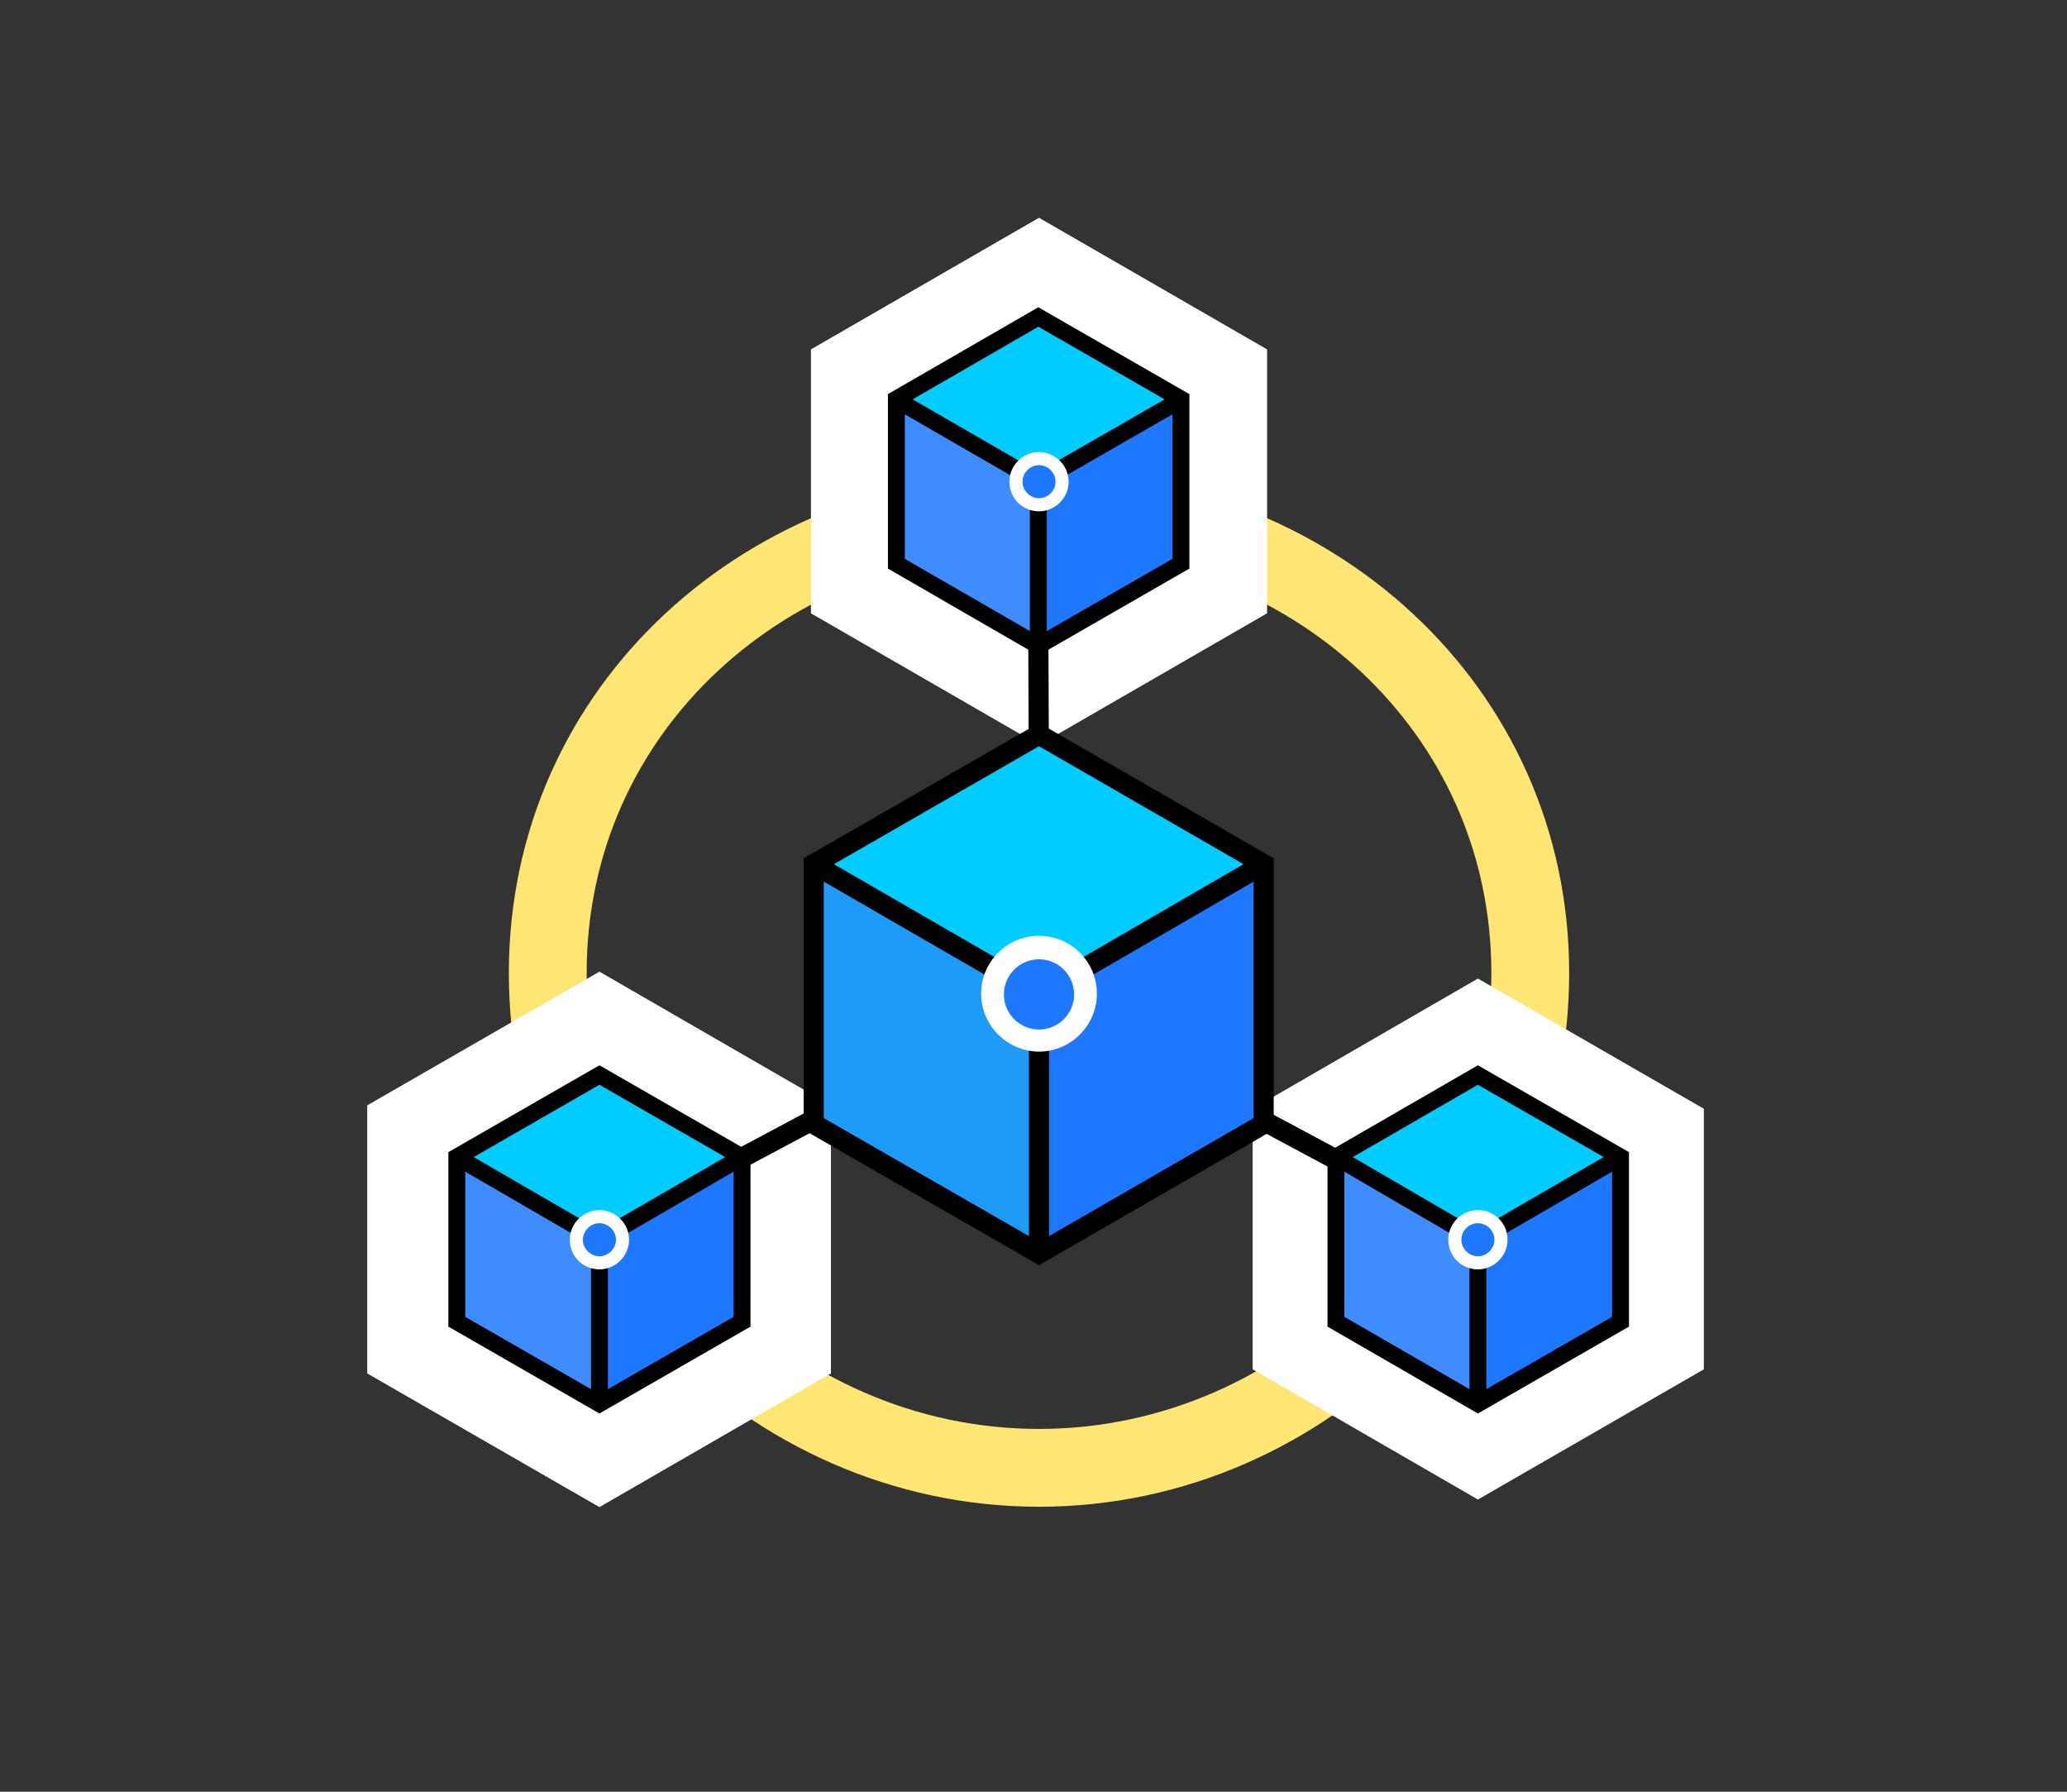
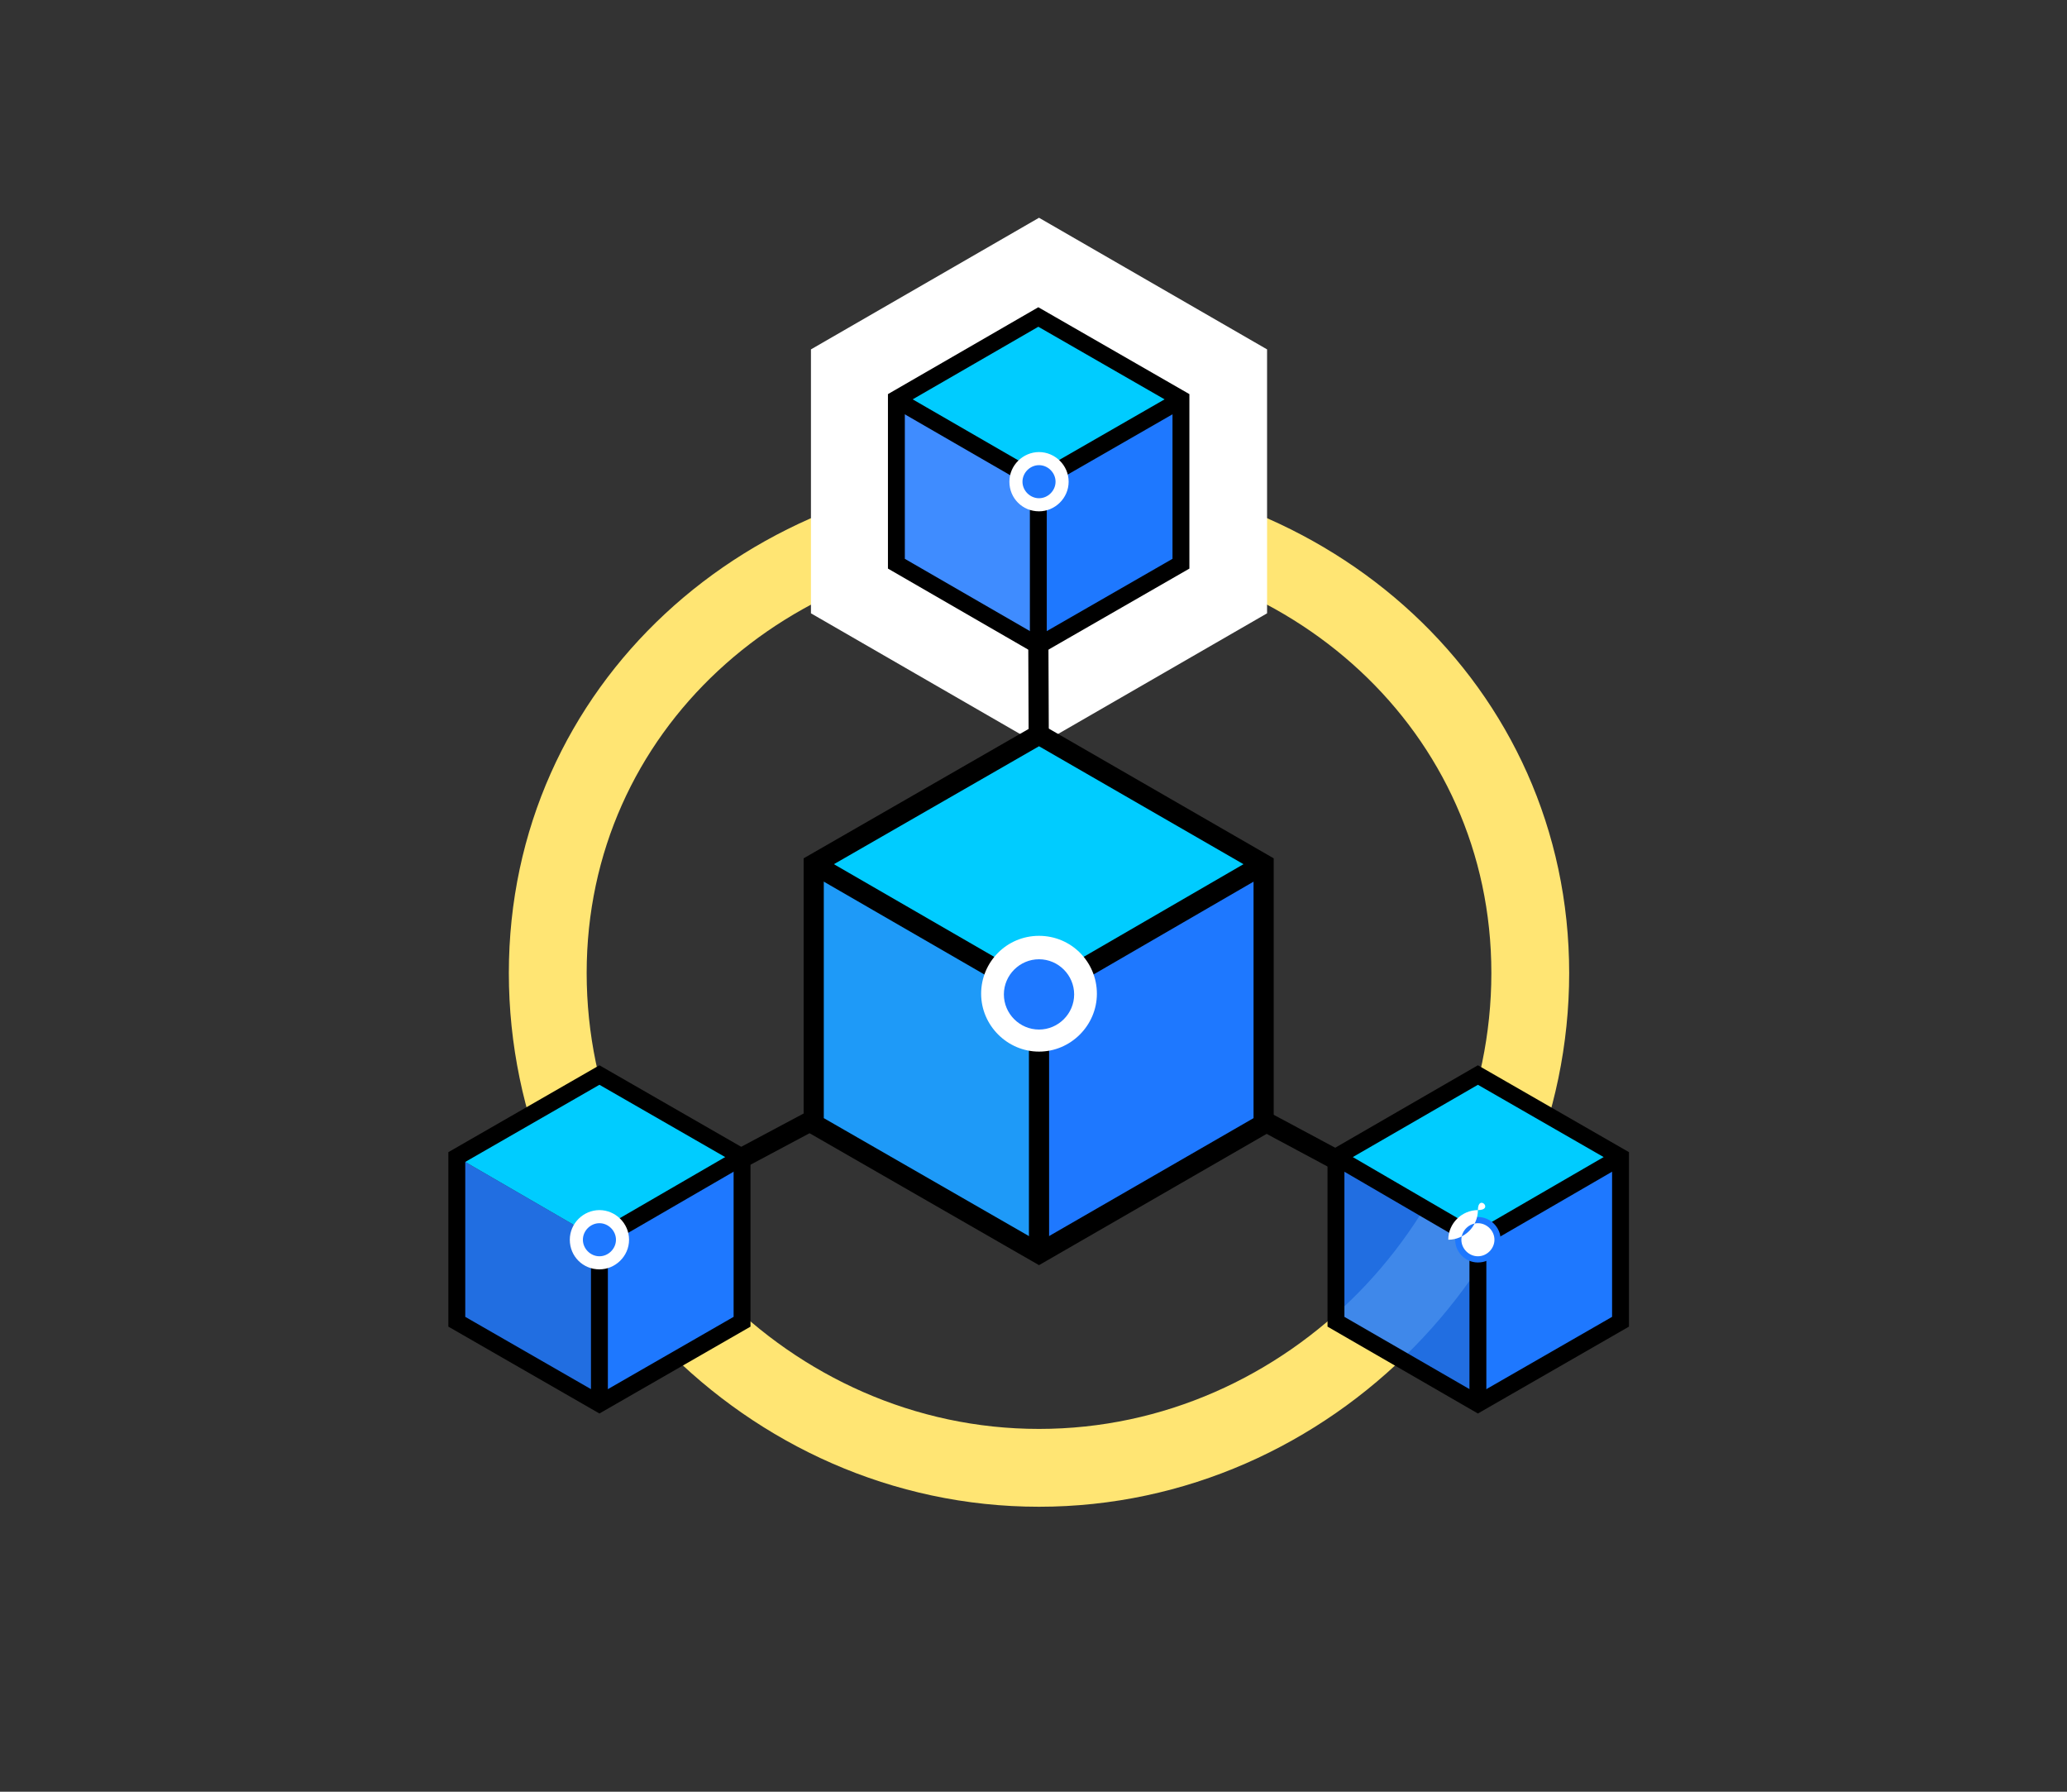
<svg xmlns="http://www.w3.org/2000/svg" version="1.1" id="Layer_1" x="0px" y="0px" viewBox="0 0 300 260" style="enable-background:new 0 0 300 260;" xml:space="preserve">
  <rect x="0" y="0" width="300" height="260" fill="#333333" stroke="none" />
  <style type="text/css">
	.st0{fill:none;stroke:#FFE573;stroke-width:11.294;stroke-miterlimit:10;}
	.st1{fill:#FFFFFF;}
	.st2{fill:#00CCFF;}
	.st3{fill:#1E78FF;}
	.st4{opacity:0.85;fill:#1E78FF;}
	.st5{fill:none;stroke:#000000;stroke-width:2.452;stroke-miterlimit:10;}
	.st6{fill:none;stroke:#000000;stroke-width:2.927;stroke-miterlimit:10;}
	.st7{fill:#1E9AF8;}
</style>
  <path class="st0" d="M222.1,141.2c0,38.4-31.9,71.8-71.3,71.8s-71.3-33.4-71.3-71.8S111.4,74,150.8,74S222.1,102.8,222.1,141.2z" />
  <polygon class="st1" points="117.7,50.7 117.7,89 150.8,108.1 183.9,89 183.9,50.7 150.8,31.6 " />
-   <polygon class="st1" points="181.8,160.9 181.8,198.7 214.5,217.6 247.3,198.7 247.3,160.9 214.5,142 " />
-   <polygon class="st1" points="53.3,160.4 53.3,199.3 87,218.7 120.6,199.3 120.6,160.4 87,141 " />
  <g>
    <polygon class="st2" points="235.2,167.9 235.2,167.9 214.5,156 193.9,167.9 193.9,167.9 214.5,179.9  " />
    <polygon class="st3" points="214.5,203.7 235.2,191.8 235.2,167.9 214.5,179.9  " />
    <polygon class="st4" points="214.5,203.7 214.5,179.9 193.9,167.9 193.9,191.8  " />
  </g>
  <polygon class="st5" points="193.9,167.9 193.9,191.8 214.5,203.7 235.2,191.8 235.2,167.9 214.5,156 " />
  <g>
    <polygon class="st2" points="171.4,58 171.4,57.9 150.7,46 130.1,57.9 130.1,58 150.7,69.9  " />
    <polygon class="st3" points="150.7,93.7 171.4,81.8 171.4,58 150.7,69.9  " />
    <polygon class="st4" points="150.7,93.7 150.7,69.9 130.1,58 130.1,81.8  " />
  </g>
  <polygon class="st5" points="130.1,57.9 130.1,81.8 150.7,93.7 171.4,81.8 171.4,57.9 150.7,46 " />
  <g>
    <polygon class="st2" points="107.7,167.9 107.7,167.9 87,156 66.3,167.9 66.3,167.9 87,179.9  " />
    <polygon class="st3" points="87,203.7 107.7,191.8 107.7,167.9 87,179.9  " />
    <polygon class="st4" points="87,203.7 87,179.9 66.3,167.9 66.3,191.8  " />
  </g>
  <polygon class="st5" points="66.3,167.9 66.3,191.8 87,203.7 107.7,191.8 107.7,167.9 87,156 " />
  <line class="st6" x1="126.1" y1="158.2" x2="106.4" y2="168.7" />
  <line class="st6" x1="175.1" y1="158.2" x2="194.7" y2="168.7" />
  <line class="st6" x1="150.8" y1="116.9" x2="150.7" y2="92.4" />
  <g>
    <polygon class="st2" points="183.4,125.5 183.4,125.4 150.8,106.6 118.1,125.4 118.1,125.5 150.8,144.3  " />
    <polygon class="st3" points="150.8,181.9 183.4,163.1 183.4,125.5 150.8,144.3  " />
    <polygon class="st7" points="150.8,181.9 150.8,144.3 118.1,125.5 118.1,163.1  " />
  </g>
  <polygon class="st6" points="118.1,125.4 118.1,163.1 150.8,181.9 183.4,163.1 183.4,125.4 150.8,106.6 " />
  <polyline class="st6" points="183.4,125.4 150.8,144.3 150.8,181.9 " />
  <line class="st6" x1="118.1" y1="125.4" x2="150.8" y2="144.3" />
  <g>
    <path class="st3" d="M150.8,151c-3.7,0-6.8-3-6.8-6.8s3-6.8,6.8-6.8c3.7,0,6.8,3,6.8,6.8S154.5,151,150.8,151z" />
    <path class="st1" d="M150.8,139.2c2.8,0,5.1,2.3,5.1,5.1c0,2.8-2.3,5.1-5.1,5.1s-5.1-2.3-5.1-5.1   C145.7,141.5,148,139.2,150.8,139.2 M150.8,135.8c-4.7,0-8.4,3.8-8.4,8.4s3.8,8.4,8.4,8.4s8.4-3.8,8.4-8.4S155.5,135.8,150.8,135.8   L150.8,135.8z" />
  </g>
  <polyline class="st5" points="235.2,167.9 214.5,179.9 214.5,203.7 " />
  <line class="st5" x1="193.9" y1="167.9" x2="214.5" y2="179.9" />
  <polyline class="st5" points="107.7,167.9 87,179.9 87,203.7 " />
-   <line class="st5" x1="66.3" y1="167.9" x2="87" y2="179.9" />
  <polyline class="st5" points="171.4,58 150.7,69.9 150.7,93.7 " />
  <line class="st5" x1="130.1" y1="58" x2="150.7" y2="69.9" />
  <g>
    <path class="st3" d="M214.5,183.2c-1.8,0-3.3-1.5-3.3-3.3c0-1.8,1.5-3.3,3.3-3.3c1.8,0,3.3,1.5,3.3,3.3   C217.8,181.7,216.4,183.2,214.5,183.2z" />
-     <path class="st1" d="M214.5,177.5c1.3,0,2.4,1.1,2.4,2.4s-1.1,2.4-2.4,2.4c-1.3,0-2.4-1.1-2.4-2.4S213.2,177.5,214.5,177.5    M214.5,175.6c-2.3,0-4.3,1.9-4.3,4.3s1.9,4.3,4.3,4.3c2.3,0,4.3-1.9,4.3-4.3S216.9,175.6,214.5,175.6L214.5,175.6z" />
+     <path class="st1" d="M214.5,177.5c1.3,0,2.4,1.1,2.4,2.4s-1.1,2.4-2.4,2.4c-1.3,0-2.4-1.1-2.4-2.4S213.2,177.5,214.5,177.5    M214.5,175.6c-2.3,0-4.3,1.9-4.3,4.3c2.3,0,4.3-1.9,4.3-4.3S216.9,175.6,214.5,175.6L214.5,175.6z" />
  </g>
  <g>
    <path class="st3" d="M87,183.2c-1.8,0-3.3-1.5-3.3-3.3c0-1.8,1.5-3.3,3.3-3.3s3.3,1.5,3.3,3.3C90.3,181.7,88.8,183.2,87,183.2z" />
    <path class="st1" d="M87,177.5c1.3,0,2.4,1.1,2.4,2.4s-1.1,2.4-2.4,2.4c-1.3,0-2.4-1.1-2.4-2.4S85.7,177.5,87,177.5 M87,175.6   c-2.3,0-4.3,1.9-4.3,4.3s1.9,4.3,4.3,4.3c2.3,0,4.3-1.9,4.3-4.3S89.3,175.6,87,175.6L87,175.6z" />
  </g>
  <g>
    <circle class="st3" cx="150.8" cy="69.9" r="3.3" />
    <path class="st1" d="M150.8,67.5c1.3,0,2.4,1.1,2.4,2.4c0,1.3-1.1,2.4-2.4,2.4s-2.4-1.1-2.4-2.4C148.4,68.6,149.5,67.5,150.8,67.5    M150.8,65.6c-2.3,0-4.3,1.9-4.3,4.3s1.9,4.3,4.3,4.3c2.3,0,4.3-1.9,4.3-4.3S153.1,65.6,150.8,65.6L150.8,65.6z" />
  </g>
</svg>